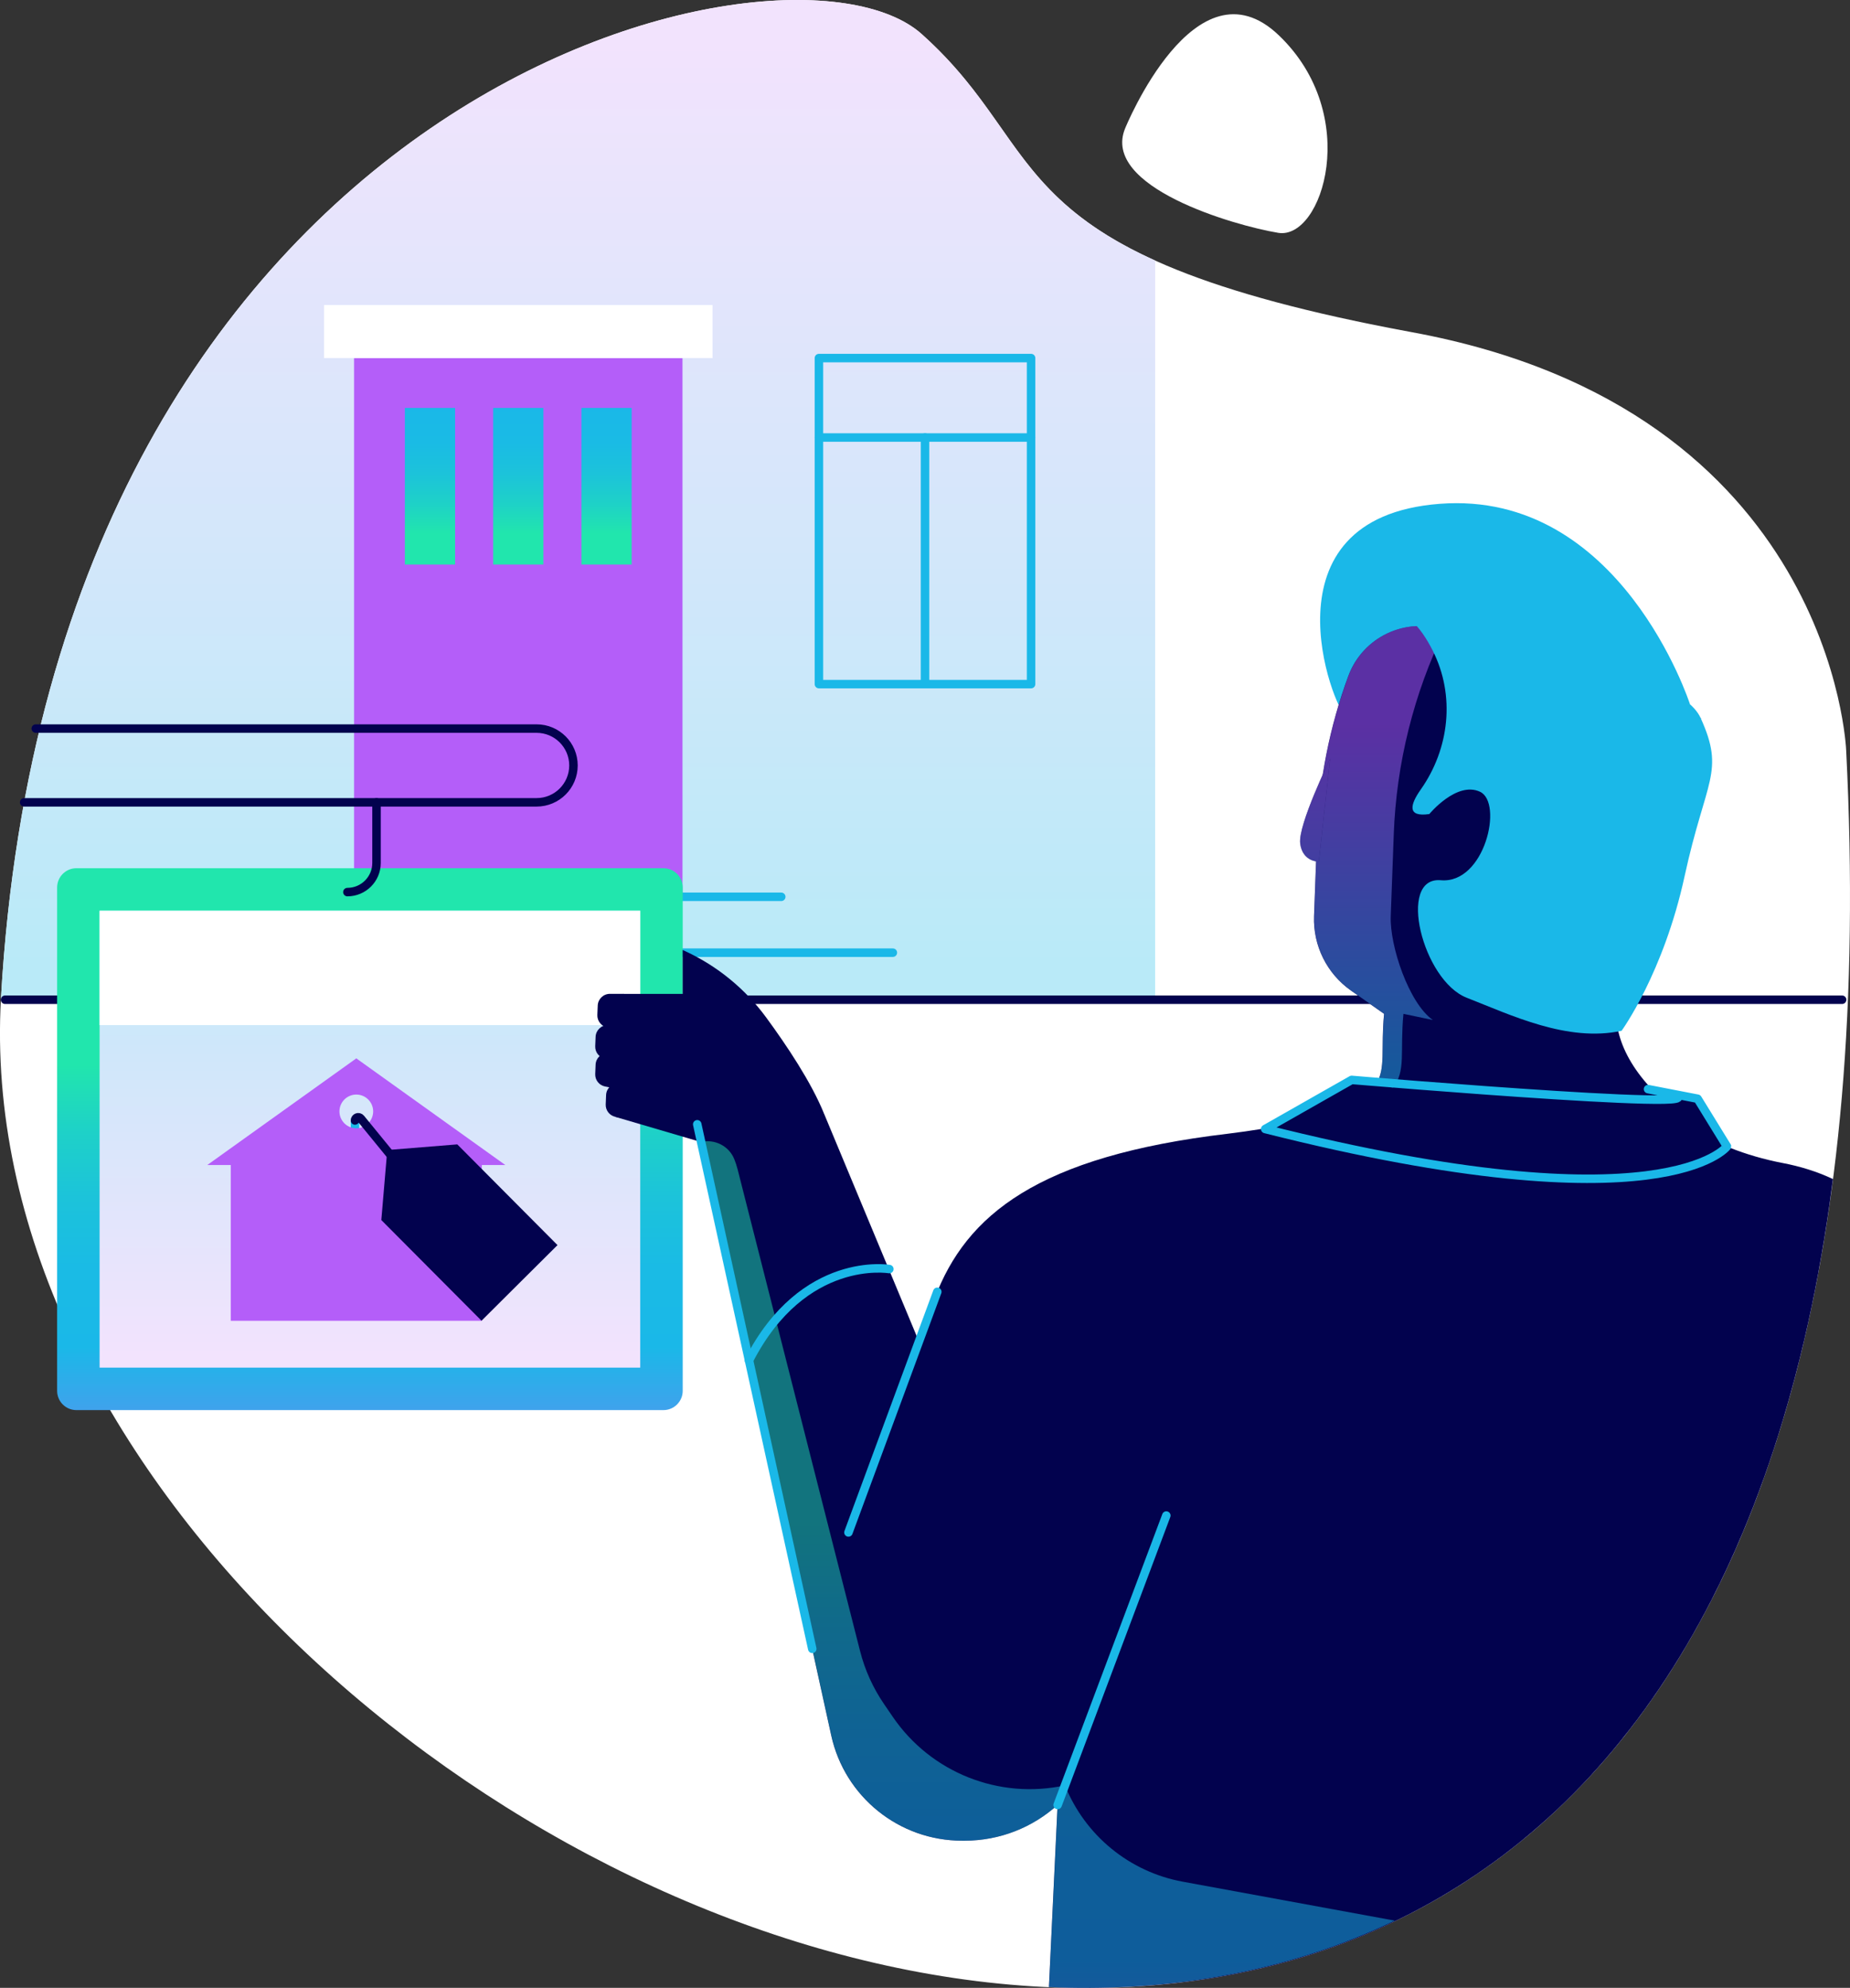
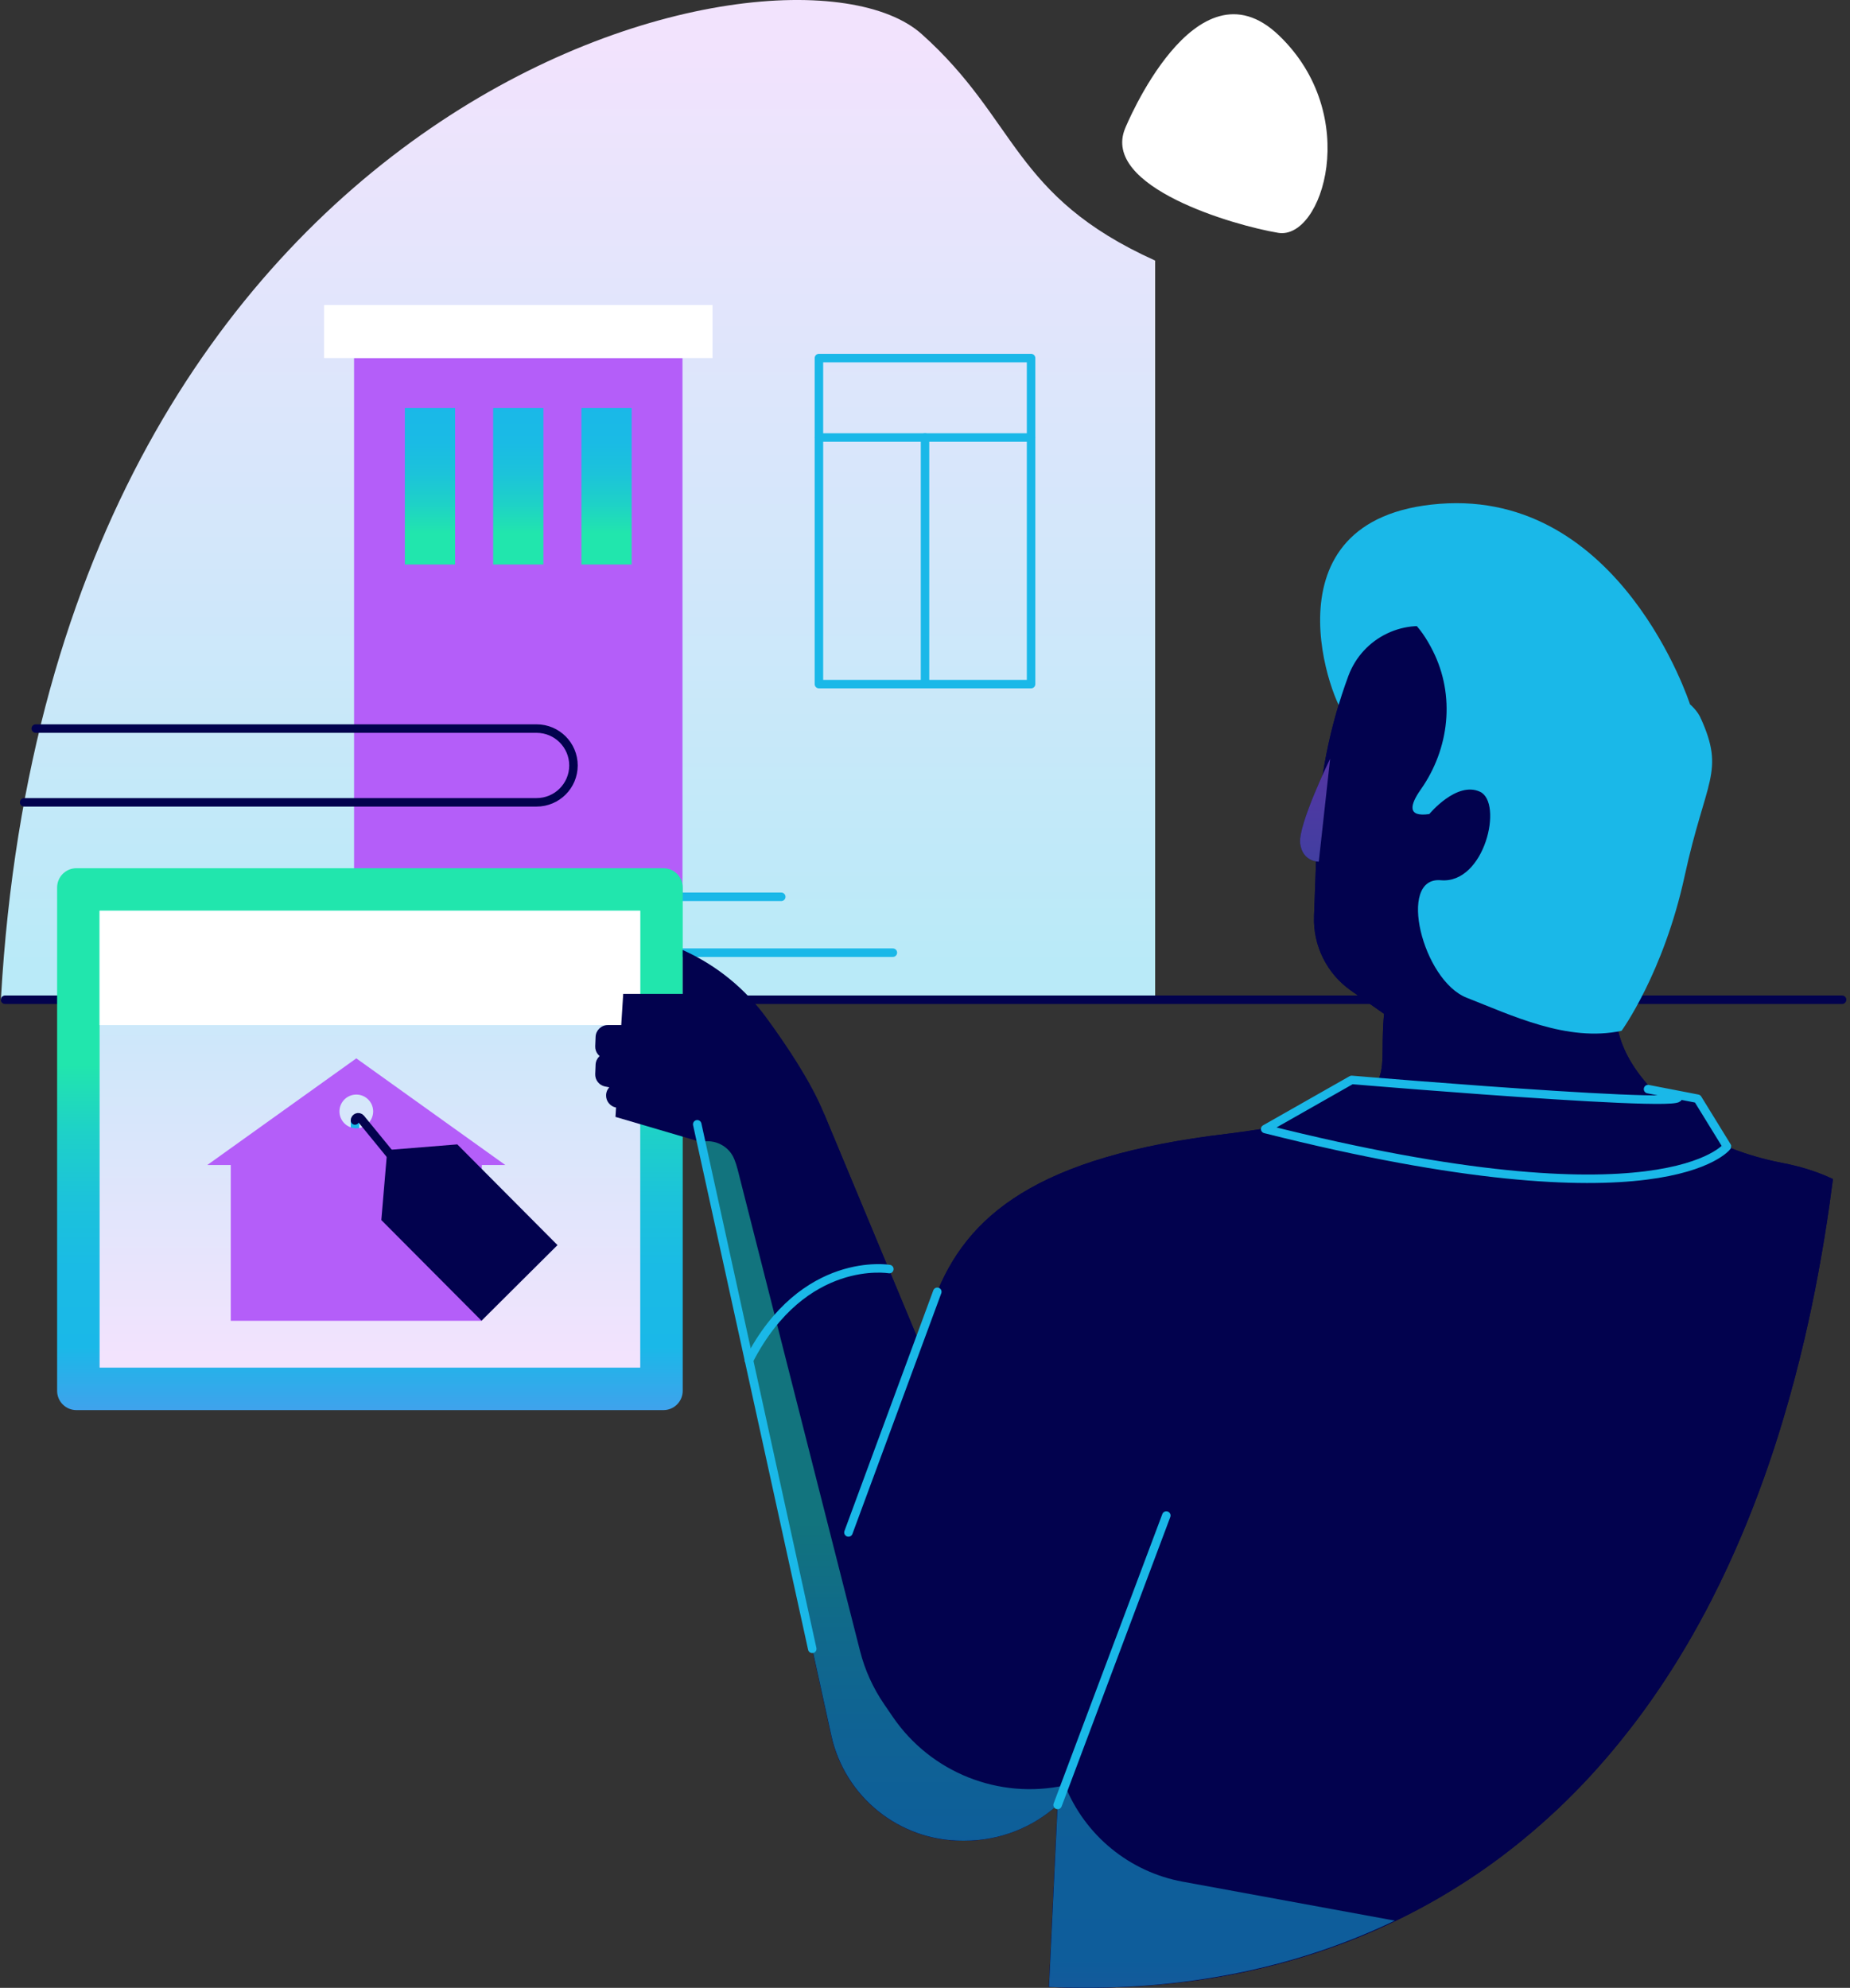
<svg xmlns="http://www.w3.org/2000/svg" version="1.1" id="Layer_1" x="0px" y="0px" viewBox="0 0 435.57 467.94" style="enable-background:new 0 0 435.57 467.94;" xml:space="preserve">
  <rect x="0" y="0" width="435.57" height="467.94" fill="#333333" stroke="none" />
  <style type="text/css"> .st0{fill:#DBDAEA;} .st1{fill:#FFFFFF;} .st2{fill:#B45EF9;} .st3{fill:url(#SVGID_1_);} .st4{fill:url(#SVGID_00000124878743229562774360000016800734773222305722_);} .st5{fill:#1AB8E8;} .st6{fill:#02024E;} .st7{fill:url(#SVGID_00000171691590123367670490000016846122047442264234_);} .st8{fill:url(#SVGID_00000129912501359954612590000016606864048916674946_);} .st9{fill:none;stroke:#1AB8E8;stroke-width:4;stroke-linecap:round;stroke-linejoin:round;stroke-miterlimit:10;} .st10{fill:url(#SVGID_00000056409870916626887060000008199491405127815563_);} .st11{fill:url(#SVGID_00000074423698724047643070000012742586564319994767_);} .st12{fill:url(#SVGID_00000069357800912438036830000005847322041249102513_);} .st13{fill:url(#SVGID_00000104684769852210450010000015299683841214500793_);} .st14{fill:url(#SVGID_00000023985816432142531700000013465848702756097187_);} .st15{fill:url(#SVGID_00000028292615459718031750000015688156630060439683_);} .st16{fill:url(#SVGID_00000035499020591915599680000013226987263118344112_);} .st17{fill:none;stroke:#1AB8E8;stroke-width:2;stroke-linecap:round;stroke-linejoin:round;stroke-miterlimit:10;} .st18{fill:url(#SVGID_00000026164757385255296480000006708707742061559737_);} .st19{opacity:0.5;fill:url(#SVGID_00000070807280576142925470000013600682095980823690_);} .st20{fill:url(#SVGID_00000052810716866495166810000001580785524989566397_);} .st21{fill:url(#SVGID_00000114042880245568710720000006865381833571934850_);} .st22{fill:url(#SVGID_00000121978738875792068450000012264812977259532718_);} .st23{fill:none;stroke:#1AB8E8;stroke-width:1.627;stroke-linecap:round;stroke-linejoin:round;stroke-miterlimit:10;} .st24{fill:none;stroke:#1AB8E8;stroke-width:3;stroke-linecap:round;stroke-miterlimit:10;} .st25{fill:url(#SVGID_00000183235190602659156370000002679672656857696164_);} .st26{fill:url(#SVGID_00000065068538321397516440000006031382434554714004_);} .st27{opacity:0.5;fill:url(#SVGID_00000034802609619878791790000005170711446518622851_);} .st28{fill:url(#SVGID_00000149359287270136746210000010771718905826713759_);} .st29{opacity:0.5;fill:url(#SVGID_00000115495967998872694500000008310515379864798082_);} .st30{opacity:0.5;fill:url(#SVGID_00000181785680288130620760000010503710414680107404_);} .st31{opacity:0.5;fill:url(#SVGID_00000003791155630219076580000012159131412328790709_);} .st32{fill:url(#SVGID_00000031184555203028614750000006600249739330246031_);} .st33{opacity:0.5;fill:url(#SVGID_00000074401010592456338580000007773607388787916182_);} .st34{opacity:0.5;fill:url(#SVGID_00000062912913860676730230000009978790760339621256_);} .st35{fill:none;stroke:#1AB8E8;stroke-width:0;stroke-miterlimit:10;} .st36{opacity:0.5;fill:url(#SVGID_00000003813332370992078730000005908040466104061106_);} .st37{fill:url(#SVGID_00000049931423336089909330000008972682014173816463_);} .st38{fill:url(#SVGID_00000077300772493371180050000002188665960167141044_);} .st39{fill:url(#SVGID_00000054953364041221863040000014437020640004319879_);} .st40{fill:url(#SVGID_00000087397271225709971460000001402112335002607534_);} .st41{fill:url(#SVGID_00000099649197292253767750000011694467167591157121_);} .st42{fill:url(#SVGID_00000158016177106032895720000008274315645036294591_);} .st43{fill:url(#SVGID_00000151504798645058542710000017912384197883793803_);} .st44{opacity:0.5;fill:url(#SVGID_00000131356291562133499590000015634788114526076822_);} .st45{fill:url(#SVGID_00000097496874617494412810000007598799794760548274_);} .st46{fill:url(#SVGID_00000075872696768735761510000005526021298794231433_);} .st47{fill:url(#SVGID_00000007391735303915221360000008017757468572129923_);} .st48{fill:url(#SVGID_00000132791064227921459280000005872358139404935312_);} .st49{opacity:0.5;fill:url(#SVGID_00000000221133689701645180000002508925745052139452_);} .st50{fill:url(#SVGID_00000149344718563052430010000014323713080656702353_);} .st51{opacity:0.5;fill:url(#SVGID_00000060747862057730133990000018055481616308866205_);} .st52{opacity:0.5;fill:url(#SVGID_00000113336151982532205290000012241622560960567977_);} .st53{opacity:0.5;fill:url(#SVGID_00000140016219042297032860000005517217134043964322_);} .st54{fill:none;stroke:#02024E;stroke-width:2;stroke-linecap:round;stroke-linejoin:round;stroke-miterlimit:10;} .st55{opacity:0.5;fill:url(#SVGID_00000144306256428080100180000013562678087012128654_);} .st56{opacity:0.5;fill:url(#SVGID_00000142162341934098808390000002661094489084056707_);} .st57{opacity:0.5;fill:url(#SVGID_00000039126250407626119680000014682639893976417172_);} .st58{opacity:0.5;fill:url(#SVGID_00000147934238765288324580000006031692079165499034_);} .st59{opacity:0.5;fill:url(#SVGID_00000074409287461127073910000003785810908437343381_);} .st60{fill:url(#SVGID_00000140005372018771369650000004811441204001708179_);} .st61{opacity:0.5;fill:url(#SVGID_00000181045548040777798930000012316921099237607597_);} .st62{opacity:0.5;fill:url(#SVGID_00000183225797176651054280000016986962554753666460_);} .st63{opacity:0.5;fill:url(#SVGID_00000103984896426075559590000015142846374473343141_);} .st64{opacity:0.5;} .st65{fill:url(#SVGID_00000077310687964663678410000003619609155854004389_);} .st66{fill:url(#SVGID_00000122684491544814659640000009436892944447079072_);} .st67{fill:url(#SVGID_00000146467858534663189900000006515226456850456983_);} .st68{fill:url(#SVGID_00000122720784708026844320000006043742799690942341_);} .st69{fill:url(#SVGID_00000159434321893436254420000002257197005240247222_);} .st70{fill:url(#SVGID_00000031200697575053165050000015353317148557340833_);} .st71{fill:url(#SVGID_00000050632008664210044870000001649389147883860384_);} .st72{fill:url(#SVGID_00000031165897972811759890000002233345072069283728_);} .st73{fill:url(#SVGID_00000114784542910468641830000014119177240934717577_);} .st74{fill:url(#SVGID_00000152960734951033773950000016292759421955870102_);} .st75{fill:url(#SVGID_00000032643851855974154700000006319894262476578979_);} .st76{fill:url(#SVGID_00000003798091257357435980000012248509220159853204_);} .st77{fill:url(#SVGID_00000173159974868385444650000015014468049509959078_);} .st78{fill:url(#SVGID_00000044887713510369149900000003420811176551916729_);} .st79{opacity:0.5;fill:url(#SVGID_00000046323941169223276610000005595363409251363515_);} .st80{opacity:0.5;fill:url(#SVGID_00000031921775273317448500000003784374020069299623_);} .st81{fill:url(#SVGID_00000067944465291402367650000017193494673975584425_);} .st82{fill:url(#SVGID_00000116938457373133336750000016063175277155716748_);} .st83{fill:url(#SVGID_00000176740905728395595610000009750987720663759010_);} .st84{fill:url(#SVGID_00000165194874530012492300000004725068145907141765_);} .st85{fill:url(#SVGID_00000036962736623001759760000018243982331080677050_);} .st86{fill:url(#SVGID_00000157307620801976827600000012471003988191312514_);} .st87{opacity:0.5;fill:url(#SVGID_00000015322519038685617940000000292618900023198868_);} .st88{opacity:0.5;fill:url(#SVGID_00000135653369933440879420000002367058087191250087_);} .st89{fill:url(#SVGID_00000140697205278495149820000016177776322620929676_);} .st90{fill:url(#SVGID_00000125601845500663660850000014990039122941161613_);} .st91{fill:url(#SVGID_00000121258239303133047390000014127380318407833984_);} .st92{opacity:0.5;fill:url(#SVGID_00000137126825495043776360000008617427769337335178_);} .st93{opacity:0.5;fill:url(#SVGID_00000045621210263500490360000012045886526136638895_);} .st94{fill:url(#SVGID_00000038414783821904774160000006957748319350054567_);} .st95{fill:url(#SVGID_00000010304430931272423800000007274614624765184425_);} .st96{fill:url(#SVGID_00000039112832471031942140000015342842392666058658_);} .st97{opacity:0.5;fill:url(#SVGID_00000040570444416619611760000017689515377192754855_);} .st98{opacity:0.5;fill:url(#SVGID_00000069395946194013378470000001196819147934264971_);} .st99{opacity:0.5;fill:url(#SVGID_00000057871160212108556270000015143407626297227660_);} .st100{fill:url(#SVGID_00000089554727078476679750000013402263762494804912_);} .st101{opacity:0.5;fill:url(#SVGID_00000027596987827560230230000004819610685261749435_);} .st102{opacity:0.5;fill:url(#SVGID_00000169547030914312147910000013155287248672318592_);} .st103{fill:url(#SVGID_00000072976013178698941910000010368009471927467917_);} .st104{fill:url(#SVGID_00000106832931005014007850000001620260470393229953_);} .st105{fill:url(#SVGID_00000165946213539321804730000012775034586279419582_);} .st106{opacity:0.5;fill:url(#SVGID_00000180365598055228859580000011575667254208624517_);} .st107{fill:url(#SVGID_00000119078375797439729420000009032552085041379732_);} .st108{opacity:0.5;fill:url(#SVGID_00000131368754110168295790000000933882818708683924_);} .st109{opacity:0.5;fill:url(#SVGID_00000018238166910856882220000009623872837176980372_);} .st110{opacity:0.5;fill:url(#SVGID_00000051356229739595091170000004429707835698546352_);} .st111{fill:url(#SVGID_00000031168952668201763730000015107930432166099118_);} .st112{opacity:0.5;fill:url(#SVGID_00000155860728691304002260000007180631486361609649_);} .st113{opacity:0.5;fill:url(#SVGID_00000040553176825321389770000016724462598993079174_);} .st114{opacity:0.5;fill:url(#SVGID_00000099661276889724809340000014005298714728388534_);} .st115{fill:url(#SVGID_00000005948600681677134940000005533982816150308777_);} .st116{opacity:0.5;fill:url(#SVGID_00000069393748718293233430000010640469522084200631_);} .st117{fill:#D9F7FF;} .st118{fill:url(#SVGID_00000028303163604157407840000012199183268684351667_);} .st119{fill:url(#SVGID_00000132768846817948382810000015323470028608489885_);} .st120{fill:url(#SVGID_00000171714745416510326920000003269712904455153024_);} .st121{fill:url(#SVGID_00000026141003204060581810000004470228104195765418_);} .st122{opacity:0.5;fill:url(#SVGID_00000116916345045885886870000017842559741867221168_);} .st123{opacity:0.5;fill:url(#SVGID_00000057144509974152838350000011968508813659447447_);} .st124{fill:url(#SVGID_00000124124775428328983000000009705266839763485831_);} .st125{opacity:0.5;fill:url(#SVGID_00000018225319491132126340000005193710500065346200_);} .st126{fill:url(#SVGID_00000050645605376022789610000011222141134979195266_);} .st127{opacity:0.5;fill:url(#SVGID_00000114057164600324638330000017446112303723684752_);} .st128{fill:url(#SVGID_00000067194765696876995600000017423443631624305812_);} .st129{fill:url(#SVGID_00000021815961580018258460000015105781506790424995_);} .st130{opacity:0.5;fill:url(#SVGID_00000080192598615481073170000013492868325919781518_);} .st131{fill:url(#SVGID_00000077283740843258626110000010489802529916405914_);} .st132{opacity:0.5;fill:url(#SVGID_00000172419616309631524470000010094304788366299797_);} .st133{fill:url(#SVGID_00000149340725324651697350000004071980316605875340_);} .st134{opacity:0.5;fill:url(#SVGID_00000173869643218592339150000010350937526633207717_);} .st135{opacity:0.5;fill:url(#SVGID_00000055696216387509113070000006675308173178451628_);} .st136{fill:url(#SVGID_00000022523626114746149220000010531741331890138244_);} .st137{opacity:0.5;fill:url(#SVGID_00000181789422695526844490000017146224966531034539_);} .st138{fill:url(#SVGID_00000101075553459616274290000014297773797676557964_);} .st139{fill:url(#SVGID_00000142880319500733616520000002516976411305914278_);} .st140{fill:url(#SVGID_00000174567906004290004220000006198755632091610794_);} .st141{opacity:0.5;fill:url(#SVGID_00000183942856962166911480000018168229811136262801_);} .st142{opacity:0.5;fill:url(#SVGID_00000110471084147935380460000008158521411743312806_);} .st143{fill:url(#SVGID_00000029047491077787010230000002310463182943799205_);} .st144{opacity:0.5;fill:url(#SVGID_00000052818703162751167980000009579133516695008435_);} .st145{fill:url(#SVGID_00000114058526913558029250000003650365644377829272_);} .st146{fill:url(#SVGID_00000135691875569009219390000016625843405255315621_);} .st147{fill:url(#SVGID_00000152960980953833676430000014575075180194083989_);} .st148{opacity:0.5;fill:url(#SVGID_00000016790409873730299420000018253879803379143353_);} .st149{opacity:0.5;fill:url(#SVGID_00000013152936520081045430000000986478792619340687_);} .st150{fill:url(#SVGID_00000066509314346468023430000002430126140100837796_);} .st151{opacity:0.5;fill:url(#SVGID_00000057141748830265784350000000663859914068402571_);} .st152{opacity:0.5;fill:url(#SVGID_00000096758116189809564980000003881799500177764027_);} .st153{opacity:0.5;fill:url(#SVGID_00000114073239672498695400000006993674837494589324_);} .st154{fill:url(#SVGID_00000030487418593629160090000001282063962811997069_);} .st155{fill:url(#SVGID_00000173853490585482113170000008738822725114215829_);} .st156{fill:url(#SVGID_00000109030967348561067390000015036208107031662007_);} .st157{fill:url(#SVGID_00000050657338195593531210000005403449081971073168_);} .st158{opacity:0.5;fill:url(#SVGID_00000168803484366542667260000015647893220617541555_);} .st159{fill:url(#SVGID_00000112593567204248171550000007278027232573971130_);} .st160{opacity:0.5;fill:url(#SVGID_00000116227086265788017100000004663698630814963105_);} .st161{opacity:0.5;fill:url(#SVGID_00000143597697110203586620000002803849448390360484_);} .st162{opacity:0.5;fill:url(#SVGID_00000083782428814086679600000012442379399489145785_);} .st163{opacity:0.5;fill:url(#SVGID_00000022546739235996725770000012111692482186895016_);} .st164{fill:url(#SVGID_00000061452895290913199770000011798500603935409331_);} .st165{fill:url(#SVGID_00000047022460856969719410000010966165760323023250_);} .st166{fill:url(#SVGID_00000153671080978458790730000012773039126237609375_);} .st167{fill:url(#SVGID_00000114074653562898998890000018214213473682734768_);} .st168{opacity:0.5;fill:url(#SVGID_00000112620216859839930560000016819261987291302293_);} .st169{opacity:0.5;fill:url(#SVGID_00000049197270347223793930000012735576043155682467_);} .st170{fill:url(#SVGID_00000147904436245661851150000002170567614878707894_);} .st171{fill:url(#SVGID_00000132770187160539390520000007215352032814686123_);} .st172{fill:url(#SVGID_00000096749732816814412400000005610481684878104509_);} .st173{opacity:0.5;fill:url(#SVGID_00000052093830038183717380000009748992323833909644_);} .st174{fill:url(#SVGID_00000150791757394053255830000014282881362181375903_);} .st175{opacity:0.5;fill:url(#SVGID_00000136402877063687196290000000890927559154417084_);} .st176{fill:url(#SVGID_00000104674747806494852090000005658249479517154218_);} .st177{fill:url(#SVGID_00000157997229109134690170000003417824915811596419_);} .st178{fill:url(#SVGID_00000020381924713956664520000014120659495496578435_);} .st179{opacity:0.5;fill:url(#SVGID_00000132086984123147678680000014186865970965952171_);} .st180{fill:url(#SVGID_00000145737998711099781830000012561944438774138281_);} .st181{fill:url(#SVGID_00000009565607185933344590000002708823414683825836_);} .st182{fill:url(#SVGID_00000114788855765317962530000001459999372255788964_);} .st183{fill:url(#SVGID_00000008140124438115771890000001294182979938591417_);} .st184{fill:url(#SVGID_00000137109834677696025460000012544646156878901927_);} .st185{fill:url(#SVGID_00000106860354444088017990000008119214067406719375_);} .st186{fill:url(#SVGID_00000135675837747679511040000003708185003655167678_);} .st187{fill:url(#SVGID_00000032626744901687835620000010601330619855383231_);} .st188{fill:url(#SVGID_00000155869199592231474320000004989882844695649451_);} .st189{opacity:0.5;fill:url(#SVGID_00000147214068478808713130000007646108888860220345_);} .st190{fill:url(#SVGID_00000005958185896767193330000008832604855132676736_);} .st191{fill:url(#SVGID_00000042709376745797023850000016472742358663010698_);} .st192{fill:url(#SVGID_00000180354317869166893870000004922814237786381738_);} .st193{fill:url(#SVGID_00000016757614504828625320000011311219544719069882_);} .st194{fill:url(#SVGID_00000064318954863162859620000015965148535103141262_);} .st195{opacity:0.5;fill:url(#SVGID_00000010285945497216143200000017164312802312426113_);} .st196{opacity:0.5;fill:url(#SVGID_00000173844275388784876880000009201684157219030685_);} .st197{opacity:0.5;fill:url(#SVGID_00000032620360172318789550000015088000117617186957_);} .st198{fill:url(#SVGID_00000034781194048839666620000016701470486599061646_);} .st199{fill:url(#SVGID_00000116952212548647674550000011797888431729204901_);} .st200{fill:url(#SVGID_00000183940639851348071420000000407864182169813632_);} .st201{fill:url(#SVGID_00000003818942372467253730000004208763384018221440_);} .st202{fill:url(#SVGID_00000030460515321732798030000015279111317891841964_);} .st203{fill:url(#SVGID_00000121968864240763409440000007080307167634561461_);} .st204{opacity:0.5;fill:url(#SVGID_00000081640822356555896720000017147307687680658842_);} .st205{opacity:0.5;fill:url(#SVGID_00000024686885396319917690000004688363252613615244_);} .st206{fill:url(#SVGID_00000101066074104632079590000016345611596647002004_);} .st207{fill:url(#SVGID_00000046332145012306312990000014273227668388508853_);} .st208{fill:url(#SVGID_00000054225139612958819030000015511531467251564204_);} .st209{fill:url(#SVGID_00000090254119371783319580000006716578314747339152_);} .st210{opacity:0.5;fill:url(#SVGID_00000097485242907207314140000001877674545290163076_);} .st211{opacity:0.5;fill:url(#SVGID_00000127743928467262902460000008180598252934615428_);} .st212{opacity:0.5;fill:url(#SVGID_00000059288005118743657740000005790125896345672832_);} .st213{opacity:0.5;fill:url(#SVGID_00000036932547140538102590000008553638539239852200_);} .st214{opacity:0.5;fill:url(#SVGID_00000168102114455865006220000016122036293438942907_);} .st215{opacity:0.5;fill:url(#SVGID_00000065772810720424020580000000946268022323790976_);} .st216{opacity:0.5;fill:url(#SVGID_00000103257072569328009180000009729998549154612646_);} .st217{opacity:0.5;fill:url(#SVGID_00000011014254639957641700000013675276940748546980_);} .st218{fill:url(#SVGID_00000078032172605613336900000008752688737803489158_);} .st219{fill:url(#SVGID_00000174590032090122365020000008249526087680973710_);} .st220{fill:url(#SVGID_00000177468857167924452290000013246949037763767176_);} .st221{fill:url(#SVGID_00000117671945878576068810000000715092144087548584_);} .st222{opacity:0.5;fill:url(#SVGID_00000176722484938674556360000014565555815576471703_);} .st223{opacity:0.5;fill:url(#SVGID_00000000205451430623529940000004169334483838915722_);} .st224{fill:url(#SVGID_00000146483619596195570200000001870518740705734590_);} .st225{fill:url(#SVGID_00000097471795309565858050000000768412633108637858_);} .st226{fill:url(#SVGID_00000057116609528009964830000006873375179190255286_);} .st227{fill:url(#SVGID_00000068651660699418363290000007787442577361195403_);} .st228{fill:url(#SVGID_00000072269507035670196330000006609683870147672746_);} .st229{fill:url(#SVGID_00000072971273483931578550000003722386197012452535_);} .st230{opacity:0.5;fill:url(#SVGID_00000129173378919549114330000009289112801940293268_);} .st231{opacity:0.5;fill:url(#SVGID_00000182530327027616968880000007976309401316038820_);} .st232{opacity:0.5;fill:url(#SVGID_00000001654047337967059130000008279802117179510693_);} .st233{fill:url(#SVGID_00000142857067374075123970000002309517303920738945_);} .st234{fill:url(#SVGID_00000092421698147774634950000012731721920131848891_);} .st235{opacity:0.5;fill:url(#SVGID_00000036972062080342982250000007664560576851610514_);} .st236{fill:url(#SVGID_00000100371337610469544130000010377227718571686556_);} .st237{opacity:0.5;fill:url(#SVGID_00000042014819504909279330000002796318347715828107_);} .st238{fill:url(#SVGID_00000171694758449650132750000009201035904625849505_);} .st239{opacity:0.5;fill:url(#SVGID_00000124875113410279521070000000853521451120487816_);} .st240{opacity:0.5;fill:url(#SVGID_00000160189306253841428650000009889907316576349887_);} .st241{opacity:0.5;fill:url(#SVGID_00000065066129336144670590000015381986397784666793_);} .st242{opacity:0.5;fill:url(#SVGID_00000036225245630481104850000006881463849580903304_);} .st243{fill:url(#SVGID_00000130629642810427665110000011837056822146413440_);} .st244{fill:url(#SVGID_00000031206815841483878860000013550106245949093790_);} .st245{fill:url(#SVGID_00000147934129535339450360000014634290630715540122_);} .st246{fill:url(#SVGID_00000039851632342780099970000017922794955624262574_);} .st247{fill:url(#SVGID_00000002366696835646636050000008175331465000783796_);} .st248{fill:url(#SVGID_00000160151834780553120800000010378139144640000182_);} .st249{fill:url(#SVGID_00000155109830009955349050000002043593572160098184_);} .st250{opacity:0.5;fill:url(#SVGID_00000055665078255783305380000013309741872976453264_);} .st251{opacity:0.5;fill:url(#SVGID_00000119116580275048782320000005022497970034963120_);} .st252{opacity:0.5;fill:url(#SVGID_00000160884003892297665620000006826131524720312210_);} .st253{opacity:0.5;fill:url(#SVGID_00000134961918914985673360000000891174432344402568_);} .st254{opacity:0.5;fill:url(#SVGID_00000065047181080477902670000015112781519290918024_);} .st255{fill:url(#SVGID_00000054242846988364116760000009954982608659703732_);} .st256{fill:url(#SVGID_00000114761467583744827320000001112125568281066639_);} .st257{fill:url(#SVGID_00000029758765826425808290000016687111028277856162_);} .st258{fill:url(#SVGID_00000183237718624585609370000011572697464317509274_);} .st259{fill:url(#SVGID_00000129199032834002769730000000923926169228961964_);} .st260{fill:url(#SVGID_00000026154325188273301010000000444736244219183551_);} .st261{opacity:0.5;fill:url(#SVGID_00000132774124370628238660000005924888537843964080_);} .st262{opacity:0.5;fill:url(#SVGID_00000014623596799991262940000004476105204859573924_);} .st263{opacity:0.5;fill:url(#SVGID_00000030464161210737726730000016933908212640700034_);} .st264{fill:url(#SVGID_00000168828761249745761320000000236416422975187360_);} .st265{fill:url(#SVGID_00000180325483934918777960000004760154613462755756_);} .st266{opacity:0.5;fill:url(#SVGID_00000005266769060191586200000014012190984779820972_);} .st267{opacity:0.5;fill:url(#SVGID_00000046340264063740756710000004259615944019600819_);} .st268{opacity:0.5;fill:url(#SVGID_00000070104573509651308990000000695169535437016968_);} .st269{fill:url(#SVGID_00000112628470013040545290000009174916692797929625_);} .st270{fill:url(#SVGID_00000182511586763132006440000016153318572596487861_);} .st271{fill:url(#SVGID_00000141440541230032119870000017578455986244020124_);} .st272{fill:url(#SVGID_00000124864045183356762100000007803821096858773172_);} .st273{fill:url(#SVGID_00000022548625600589058620000005950473777453234053_);} .st274{fill:url(#SVGID_00000151529329815956847230000012147296430114370998_);} .st275{opacity:0.5;fill:url(#SVGID_00000174575325555814939490000006446724891328137881_);} .st276{fill:url(#SVGID_00000002385763035941417360000018336602934732355734_);} .st277{opacity:0.5;fill:url(#SVGID_00000039812189668800965780000007135681425222817719_);} .st278{fill:url(#SVGID_00000015335918619103960240000014624845465952742547_);} .st279{opacity:0.5;fill:url(#SVGID_00000101102333029760793890000006839886536964424606_);} .st280{opacity:0.5;fill:url(#SVGID_00000097465322713034175370000012914111478163379357_);} .st281{opacity:0.5;fill:url(#SVGID_00000013884854287278880400000000105768947638150586_);} .st282{opacity:0.5;fill:url(#SVGID_00000049211045830006087840000016821992768959270054_);} .st283{opacity:0.5;fill:url(#SVGID_00000131338715442414936650000000238677871024900020_);} .st284{fill:url(#SVGID_00000152945656585341652190000000537280436934318271_);} .st285{fill:url(#SVGID_00000040541385264887541930000002107552083739444864_);} .st286{fill:url(#SVGID_00000028304853349218313210000001850212611875946146_);} .st287{fill:url(#SVGID_00000115514410058096692660000016271460185616996743_);} .st288{fill:url(#SVGID_00000118390246455967817090000007857005652711045020_);} .st289{fill:url(#SVGID_00000135676911759386082480000006081579775680555678_);} .st290{fill:url(#SVGID_00000070108089296342408450000014659711029582663554_);} .st291{fill:url(#SVGID_00000027568378779962932450000006533788681605027980_);} .st292{fill:url(#SVGID_00000103248986058516270680000001530623980425355934_);} .st293{opacity:0.5;fill:url(#SVGID_00000155846121940553357080000007960177565469837495_);} .st294{opacity:0.5;fill:url(#SVGID_00000072246647422520022990000016681618122624574113_);} .st295{opacity:0.5;fill:url(#SVGID_00000147934200626792673230000000209363360242684304_);} .st296{opacity:0.5;fill:url(#SVGID_00000059288799769566146370000015332288063851084469_);} .st297{fill:url(#SVGID_00000147938067474741564920000013883449981239265923_);} .st298{fill:url(#SVGID_00000152244870815286921010000008698694815253251003_);} .st299{fill:url(#SVGID_00000168091953048636779780000006308353836858349992_);} .st300{opacity:0.5;fill:url(#SVGID_00000037656115054721036280000014046129502334394009_);} .st301{opacity:0.5;fill:url(#SVGID_00000065795640489002881400000017824009556362873748_);} .st302{fill:url(#SVGID_00000160876996780412876750000001137776564096454839_);} .st303{fill:url(#SVGID_00000062157006399262502610000001616019367163412891_);} .st304{fill:url(#SVGID_00000182522947080226956210000007604397942797545876_);} .st305{fill:url(#SVGID_00000025406870574632324670000011981522983923241151_);} .st306{fill:url(#SVGID_00000059310431879888836670000011449750786766795671_);} .st307{fill:url(#SVGID_00000096751649815489220090000014918404586420459195_);} .st308{fill:url(#SVGID_00000183207474589849490880000005748782394325698714_);} .st309{fill:url(#SVGID_00000059285340314303967560000013279814489345226370_);} .st310{fill:url(#SVGID_00000016763158722897583910000000781072398460177596_);} .st311{opacity:0.5;fill:url(#SVGID_00000042734961922001011520000015448808001765441925_);} .st312{opacity:0.5;fill:url(#SVGID_00000062161475532311271250000000386304567826220731_);} .st313{opacity:0.5;fill:url(#SVGID_00000160905043532899996520000005370046344753275023_);} .st314{opacity:0.5;fill:url(#SVGID_00000026144387534069627200000007496178118897702830_);} .st315{fill:url(#SVGID_00000021116720765851101120000011277657492275656080_);} .st316{fill:url(#SVGID_00000156579284853386281420000003009546453230566018_);} .st317{fill:url(#SVGID_00000054243997153089131770000006833735258692502677_);} .st318{fill:url(#SVGID_00000036958882367770272240000006736226810577053842_);} .st319{fill:url(#SVGID_00000035492876424351436310000008876707142249645190_);} .st320{fill:url(#SVGID_00000014595766875963891090000002057358142495056529_);} .st321{fill:url(#SVGID_00000147920270032066814950000003436874280495209357_);} .st322{fill:url(#SVGID_00000035528795230846675530000003599069004732338875_);} .st323{fill:url(#SVGID_00000010282033647491461210000007850321095956426642_);} .st324{fill:url(#SVGID_00000092457881480175329480000007753349765484004779_);} .st325{fill:url(#SVGID_00000006681901017344777140000005980658305303170479_);} .st326{fill:url(#SVGID_00000177457960773614542550000002082453615963868301_);} .st327{fill:url(#SVGID_00000077283822524830023250000002606290109693069703_);} .st328{opacity:0.5;fill:url(#SVGID_00000029768419715513254850000007708131844887669379_);} .st329{fill:url(#SVGID_00000183236421524137757510000000901641227819824539_);} .st330{fill:url(#SVGID_00000121278306223085024410000002064766898176682898_);} .st331{fill:url(#SVGID_00000091016563433151687620000003119768104476609209_);} .st332{fill:url(#SVGID_00000072981976306225362410000008977802879459407749_);} .st333{fill:url(#SVGID_00000031184203405854452620000018004248557281164449_);} .st334{fill:url(#SVGID_00000105429204888717096330000017832087920281771926_);} .st335{fill:url(#SVGID_00000116935718490374879990000000715379824398846618_);} .st336{fill:url(#SVGID_00000028320961088238343630000013998718083185980605_);} .st337{fill:url(#SVGID_00000005969390172131398300000011933794560718947513_);} .st338{opacity:0.5;fill:url(#SVGID_00000109721327772917948780000015594838006741274544_);} .st339{opacity:0.5;fill:url(#SVGID_00000171686071740732959960000004870635805718219916_);} .st340{opacity:0.5;fill:url(#SVGID_00000178905695949695834940000018284416107854091141_);} .st341{fill:url(#SVGID_00000029729006580668248210000002588129491337941182_);} .st342{opacity:0.5;fill:url(#SVGID_00000170275273149520394970000007014652500373153205_);} .st343{fill:url(#SVGID_00000076563988779680722400000011888340769768244870_);} .st344{fill:url(#SVGID_00000152944698554903989530000015327937195476679826_);} .st345{fill:url(#SVGID_00000111875305785718379610000017408429713846620853_);} .st346{fill:url(#SVGID_00000090265784665150652870000009780986973550999728_);} .st347{fill:url(#SVGID_00000041261338973574514010000012594419588558203803_);} .st348{fill:url(#SVGID_00000059294846114787205260000011188668935761654953_);} .st349{fill:url(#SVGID_00000046339130302991360010000003939827847803653269_);} .st350{fill:url(#SVGID_00000069388384168432378240000010978963997609561742_);} .st351{opacity:0.5;fill:url(#SVGID_00000156582819766309708810000005201583661386785969_);} .st352{fill:url(#SVGID_00000059991299417869805760000011377077737091287957_);} .st353{fill:url(#SVGID_00000023267361018664450750000008000434178124705973_);} .st354{fill:url(#SVGID_00000043455127470935617860000018070211275099220385_);} .st355{fill:url(#SVGID_00000103955840002819739370000013942968103393339063_);} .st356{fill:url(#SVGID_00000111162995456756921890000012108269986695986066_);} .st357{opacity:0.5;fill:url(#SVGID_00000085952714637594908510000018231515161567324803_);} .st358{fill:url(#SVGID_00000064341304808745689860000006918870695286646194_);} .st359{opacity:0.5;fill:url(#SVGID_00000054959506580478972870000013193194184314492075_);} .st360{opacity:0.5;fill:url(#SVGID_00000047043336730065778470000001216049530181791375_);} .st361{opacity:0.5;fill:url(#SVGID_00000091000447014469563490000015466214561998495362_);} .st362{fill:url(#SVGID_00000072986236263750774170000008678447553319589286_);} .st363{opacity:0.5;fill:url(#SVGID_00000091712227897737389810000005142074667562965389_);} .st364{opacity:0.5;fill:url(#SVGID_00000122712986713562352580000003207869244799474862_);} .st365{fill:url(#SVGID_00000132059523129766122110000003976321591590674853_);} .st366{fill:url(#SVGID_00000068651870759874158530000015866619850128749702_);} .st367{fill:url(#SVGID_00000149367372351077078470000000674513088766457782_);} .st368{fill:url(#SVGID_00000084502430950071647190000006524173628407378834_);} .st369{fill:url(#SVGID_00000173845582610165715940000002335258403654991541_);} .st370{fill:url(#SVGID_00000040573536964820802400000016128245323021215396_);} .st371{fill:url(#SVGID_00000111158516746605591170000009802352164293724564_);} .st372{opacity:0.5;fill:url(#SVGID_00000116196824700735996450000007865455773926644135_);} .st373{fill:url(#SVGID_00000163759090723688656960000016357339086986808470_);} .st374{fill:url(#SVGID_00000021091279729796760740000017566951288890484159_);} .st375{fill:url(#SVGID_00000077308935557696274220000005017547981582961301_);} .st376{fill:url(#SVGID_00000015337912430717934480000016389538594104684427_);} .st377{opacity:0.5;fill:url(#SVGID_00000044861778919973290330000004445208567049206678_);} .st378{fill:url(#SVGID_00000150793928080903768570000005093263871505189283_);} .st379{opacity:0.5;fill:url(#SVGID_00000018234635790660449800000006321383061754704536_);} .st380{opacity:0.5;fill:url(#SVGID_00000024709329691491600750000008579175153795466938_);} .st381{opacity:0.5;fill:url(#SVGID_00000081613343768116091130000001292314891190132393_);} .st382{fill:url(#SVGID_00000137105158799772521200000011209458603081450145_);} .st383{fill:url(#SVGID_00000070080747854699201390000005382484558108121761_);} .st384{fill:url(#SVGID_00000060011420186288016450000016387177673223448450_);} .st385{fill:url(#SVGID_00000035500748771521453540000008468652708336667292_);} .st386{fill:url(#SVGID_00000173881984051965543700000006986168994384516749_);} .st387{fill:url(#SVGID_00000026165106546310803430000007861273045405088676_);} .st388{fill:url(#SVGID_00000048483211058347695410000004101446811328839851_);} .st389{fill:url(#SVGID_00000085961415763968640710000002482944135872567439_);} .st390{fill:url(#SVGID_00000018949561805831663420000011729955455070674850_);} .st391{fill:url(#SVGID_00000093176198884757007800000002355368272585702846_);} .st392{fill:url(#SVGID_00000106148352281908425370000008956308109789853097_);} .st393{opacity:0.5;fill:url(#SVGID_00000015329469619124601680000018180579640717024955_);} .st394{opacity:0.5;fill:url(#SVGID_00000059306638971367039480000002514410993803410098_);} .st395{opacity:0.5;fill:url(#SVGID_00000183215792196952629230000017895800181411940495_);} .st396{fill:url(#SVGID_00000169518545323486717250000005482669800508479905_);} .st397{fill:url(#SVGID_00000074422375749124810210000000012791982223525308_);} .st398{fill:url(#SVGID_00000108991284811668037010000003579931728989031605_);} .st399{fill:none;stroke:#1BB9E8;stroke-width:2;stroke-linecap:round;stroke-linejoin:round;stroke-miterlimit:10;} </style>
  <path class="st6" d="M419.74,273.78c-4.48-0.86-8.67-2.1-12.29-3.54c-3.89-1.55-1.04-3.54-4.08-5.61c-0.91-0.62-2.69-5.07-3.53-5.73 c-1.16-0.91-7.98,0.4-8.99-0.56c-9.23-8.77-11.81-17.68-9.61-25.04l19.2-64.25l-60.32-20.71c-9.24-3.17-19.29,1.65-22.67,10.81 c-4.4,11.91-6.89,24.49-7.36,37.25l-0.71,19.28c-0.25,6.93,3.02,13.51,8.69,17.5l7.8,5.48c-0.8,8.31,0.45,12.81-1.86,16.5 c-0.37,0.59-5.1-1.21-5.68-0.65c-1.29,1.26-2.55,1.32-5.24,2.63c-2.79,1.36-6.4,5.05-11.03,6.07c-2.59,0.57-2.26,2.1-4.88,2.52 c-2.45,0.4-5.63,0.85-8.1,1.15c-44.79,5.3-61.62,19.13-69.02,38.74l-3.77,10.01l-22.28-53.49l-28.98,6.69l30.68,139.71 c3.18,14.46,15.99,24.76,30.79,24.76h0.6c8.31,0,16.04-3.12,21.9-8.42l-2.04,42.87c13.06,0.56,26.02-0.12,38.67-2.16 c0,0,0.01,0,0.01,0c4.39-0.72,8.74-1.62,13.03-2.68c0.01,0,0.03-0.01,0.04-0.01c3.21-0.8,6.39-1.69,9.54-2.69 c0.03-0.01,0.06-0.02,0.1-0.03c3.14-0.99,6.26-2.09,9.34-3.28c0.03-0.01,0.06-0.02,0.09-0.03c3.09-1.2,6.14-2.5,9.16-3.91 c0,0,0.01,0,0.01-0.01c1-0.46,1.99-0.94,2.97-1.43c0.02-0.01,0.05-0.02,0.07-0.03c2.98-1.47,5.92-3.05,8.81-4.73 c0.04-0.02,0.08-0.05,0.12-0.07c2.89-1.68,5.74-3.47,8.54-5.36c0.04-0.02,0.07-0.05,0.11-0.07c2.81-1.91,5.58-3.92,8.29-6.05 c0.01-0.01,0.03-0.02,0.04-0.03c0.9-0.7,1.79-1.41,2.67-2.14c0.02-0.01,0.03-0.03,0.05-0.04c2.68-2.2,5.32-4.52,7.9-6.94 c0.03-0.03,0.07-0.06,0.1-0.09c2.57-2.43,5.09-4.97,7.55-7.62c0.03-0.03,0.06-0.07,0.09-0.1c2.47-2.67,4.88-5.45,7.23-8.36 c0.01-0.01,0.02-0.02,0.03-0.04c0.78-0.97,1.56-1.95,2.33-2.94c0,0,0.01-0.01,0.01-0.01c2.32-2.99,4.57-6.1,6.76-9.34 c0.02-0.03,0.05-0.07,0.07-0.1c2.18-3.23,4.29-6.57,6.34-10.04c0.02-0.04,0.05-0.08,0.07-0.12c2.05-3.48,4.03-7.09,5.94-10.82 c0.01-0.02,0.02-0.04,0.03-0.07c2.55-4.99,4.97-10.2,7.25-15.65c0.02-0.04,0.03-0.08,0.05-0.12c1.71-4.07,3.33-8.28,4.89-12.61 c0.02-0.05,0.04-0.11,0.06-0.16c1.55-4.34,3.02-8.81,4.4-13.41c0.01-0.04,0.03-0.09,0.04-0.13c1.85-6.15,3.55-12.54,5.1-19.17 c0.01-0.06,0.03-0.12,0.04-0.18c1.15-4.95,2.22-10.05,3.19-15.28c0.02-0.1,0.04-0.19,0.05-0.29c0.97-5.22,1.85-10.58,2.63-16.07 c0.02-0.11,0.03-0.21,0.04-0.32c0.25-1.79,0.5-3.59,0.73-5.41c0-0.02,0-0.04,0.01-0.06C427.81,275.78,423.82,274.56,419.74,273.78z" />
-   <path class="st1" d="M434.67,176.67c0,0-2.96-80.16-102.14-98.45S248.71,36.35,216.99,8.01S12.48,20,0.23,234.93 S458.85,653.5,434.67,176.67z" />
  <linearGradient id="SVGID_1_" gradientUnits="userSpaceOnUse" x1="136.096" y1="10.191" x2="136.096" y2="227.113">
    <stop offset="0" style="stop-color:#F2E3FD" />
    <stop offset="1" style="stop-color:#B9EAF8" />
  </linearGradient>
  <path class="st3" d="M0.23,234.93c-0.01,0.14-0.01,0.27-0.02,0.41h271.76v-174c-33.69-15.21-32.29-33.06-54.98-53.33 C185.28-20.33,12.48,20,0.23,234.93z" />
  <polyline class="st2" points="83.36,211.11 83.36,84.29 160.69,84.29 160.69,211.11 " />
  <line class="st17" x1="183.94" y1="211.11" x2="70.43" y2="211.11" />
  <line class="st17" x1="210.22" y1="224.26" x2="44.15" y2="224.26" />
  <line class="st54" x1="1.19" y1="235.34" x2="433.71" y2="235.34" />
  <linearGradient id="SVGID_00000123404269858794396020000002275632584784015036_" gradientUnits="userSpaceOnUse" x1="87.096" y1="378.286" x2="87.096" y2="250.735">
    <stop offset="1.833989e-07" style="stop-color:#B45EF9" />
    <stop offset="0.48" style="stop-color:#1AB8E8" />
    <stop offset="0.627" style="stop-color:#1ABBE5" />
    <stop offset="0.755" style="stop-color:#1CC3DA" />
    <stop offset="0.876" style="stop-color:#1ED1C8" />
    <stop offset="0.992" style="stop-color:#21E4AF" />
    <stop offset="1" style="stop-color:#21E6AD" />
  </linearGradient>
  <path style="fill:url(#SVGID_00000123404269858794396020000002275632584784015036_);" d="M156.2,331.94H17.99 c-2.51,0-4.54-2.03-4.54-4.54V208.92c0-2.51,2.03-4.54,4.54-4.54H156.2c2.51,0,4.54,2.03,4.54,4.54V327.4 C160.74,329.9,158.71,331.94,156.2,331.94z" />
  <linearGradient id="SVGID_00000026152899420948130430000012242654334169120943_" gradientUnits="userSpaceOnUse" x1="87.096" y1="319.059" x2="87.096" y2="201.682">
    <stop offset="0" style="stop-color:#F2E3FD" />
    <stop offset="1" style="stop-color:#B9EAF8" />
  </linearGradient>
  <polygon style="fill:url(#SVGID_00000026152899420948130430000012242654334169120943_);" points="23.45,321.94 23.45,214.39 150.74,214.39 150.74,321.94 " />
  <rect x="23.45" y="214.39" class="st1" width="127.29" height="26.92" />
  <path class="st6" d="M161.43,223.95l-0.7-0.32v10.33h-14l-1.82,28.96l20.12,5.91l28.98-6.69v0c-3-7.39-8.78-16.04-13.65-22.67 C175.46,232.79,168.95,227.45,161.43,223.95z" />
-   <path class="st6" d="M148.8,255.01h-3.23c-1.54,0-2.81,1.22-2.87,2.76l-0.09,2.2c-0.06,1.42,0.93,2.67,2.32,2.94l11.03,2.15 L148.8,255.01z" />
+   <path class="st6" d="M148.8,255.01h-3.23c-1.54,0-2.81,1.22-2.87,2.76c-0.06,1.42,0.93,2.67,2.32,2.94l11.03,2.15 L148.8,255.01z" />
  <path class="st5" d="M316.86,168.6c-2.81-1.64-20.57-46.71,22.09-50c42.66-3.29,58.93,47.14,58.93,47.14S339.42,181.75,316.86,168.6 z" />
  <path class="st6" d="M419.74,273.78c-4.48-0.86-8.67-2.1-12.29-3.54c-3.89-1.55-1.04-3.54-4.08-5.61c-0.91-0.62-2.69-5.07-3.53-5.73 c-1.16-0.91-7.98,0.4-8.99-0.56c-9.23-8.77-11.81-17.68-9.61-25.04l19.2-64.25l-60.32-20.71c-9.24-3.17-19.29,1.65-22.67,10.81 c-4.4,11.91-6.89,24.49-7.36,37.25l-0.71,19.28c-0.25,6.93,3.02,13.51,8.69,17.5l7.8,5.48c-0.8,8.31,0.45,12.81-1.86,16.5 c-0.37,0.59-5.1-1.21-5.68-0.65c-1.29,1.26-2.55,1.32-5.24,2.63c-2.79,1.36-6.4,5.05-11.03,6.07c-2.59,0.57-2.26,2.1-4.88,2.52 c-2.45,0.4-5.63,0.85-8.1,1.15c-44.79,5.3-61.62,19.13-69.02,38.74l-3.77,10.01l-22.28-53.49l-17.69-2.75l-11.29,9.44l30.68,139.71 c3.18,14.46,15.99,24.76,30.79,24.76h0.6c8.31,0,16.04-3.12,21.9-8.42l-2.04,42.87c13.06,0.56,26.02-0.12,38.67-2.16 c0,0,0.01,0,0.01,0c4.39-0.72,8.74-1.62,13.03-2.68c0.01,0,0.03-0.01,0.04-0.01c3.21-0.8,6.39-1.69,9.54-2.69 c0.03-0.01,0.06-0.02,0.1-0.03c3.14-0.99,6.26-2.09,9.34-3.28c0.03-0.01,0.06-0.02,0.09-0.03c3.09-1.2,6.14-2.5,9.16-3.91 c0,0,0.01,0,0.01-0.01c1-0.46,1.99-0.94,2.97-1.43c0.02-0.01,0.05-0.02,0.07-0.03c2.98-1.47,5.92-3.05,8.81-4.73 c0.04-0.02,0.08-0.05,0.12-0.07c2.89-1.68,5.74-3.47,8.54-5.36c0.04-0.02,0.07-0.05,0.11-0.07c2.81-1.91,5.58-3.92,8.29-6.05 c0.01-0.01,0.03-0.02,0.04-0.03c0.9-0.7,1.79-1.41,2.67-2.14c0.02-0.01,0.03-0.03,0.05-0.04c2.68-2.2,5.32-4.52,7.9-6.94 c0.03-0.03,0.07-0.06,0.1-0.09c2.57-2.43,5.09-4.97,7.55-7.62c0.03-0.03,0.06-0.07,0.09-0.1c2.47-2.67,4.88-5.45,7.23-8.36 c0.01-0.01,0.02-0.02,0.03-0.04c0.78-0.97,1.56-1.95,2.33-2.94c0,0,0.01-0.01,0.01-0.01c2.32-2.99,4.57-6.1,6.76-9.34 c0.02-0.03,0.05-0.07,0.07-0.1c2.18-3.23,4.29-6.57,6.34-10.04c0.02-0.04,0.05-0.08,0.07-0.12c2.05-3.48,4.03-7.09,5.94-10.82 c0.01-0.02,0.02-0.04,0.03-0.07c2.55-4.99,4.97-10.2,7.25-15.65c0.02-0.04,0.03-0.08,0.05-0.12c1.71-4.07,3.33-8.28,4.89-12.61 c0.02-0.05,0.04-0.11,0.06-0.16c1.55-4.34,3.02-8.81,4.4-13.41c0.01-0.04,0.03-0.09,0.04-0.13c1.85-6.15,3.55-12.54,5.1-19.17 c0.01-0.06,0.03-0.12,0.04-0.18c1.15-4.95,2.22-10.05,3.19-15.28c0.02-0.1,0.04-0.19,0.05-0.29c0.97-5.22,1.85-10.58,2.63-16.07 c0.02-0.11,0.03-0.21,0.04-0.32c0.25-1.79,0.5-3.59,0.73-5.41c0-0.02,0-0.04,0.01-0.06C427.81,275.78,423.82,274.56,419.74,273.78z" />
  <linearGradient id="SVGID_00000150789172401557487630000007503281304551496591_" gradientUnits="userSpaceOnUse" x1="246.709" y1="556.085" x2="246.709" y2="358.498">
    <stop offset="1.833989e-07" style="stop-color:#B45EF9" />
    <stop offset="0.48" style="stop-color:#1AB8E8" />
    <stop offset="0.627" style="stop-color:#1ABBE5" />
    <stop offset="0.755" style="stop-color:#1CC3DA" />
    <stop offset="0.876" style="stop-color:#1ED1C8" />
    <stop offset="0.992" style="stop-color:#21E4AF" />
    <stop offset="1" style="stop-color:#21E6AD" />
  </linearGradient>
  <path style="opacity:0.5;fill:url(#SVGID_00000150789172401557487630000007503281304551496591_);" d="M278.46,442.95 c-12.52-2.3-22.98-10.86-27.72-22.67c-15.52,3.37-31.53-2.99-40.51-16.09l-2.1-3.07c-2.59-3.79-4.5-8-5.63-12.45l-28.83-113.39 c-0.21-0.84-0.48-1.65-0.8-2.44c-1.25-3.08-4.58-4.76-7.82-4.02l0,0l30.68,139.71c3.18,14.46,15.99,24.76,30.79,24.76h0.6 c8.31,0,16.04-3.12,21.9-8.42l-2.04,42.87c28.49,1.22,56.29-3.53,81.42-15.62L278.46,442.95z" />
  <linearGradient id="SVGID_00000021108183227070939890000008067651821305442997_" gradientUnits="userSpaceOnUse" x1="324.746" y1="170.71" x2="324.746" y2="358.268">
    <stop offset="1.833989e-07" style="stop-color:#B45EF9" />
    <stop offset="0.48" style="stop-color:#1AB8E8" />
    <stop offset="0.627" style="stop-color:#1ABBE5" />
    <stop offset="0.755" style="stop-color:#1CC3DA" />
    <stop offset="0.876" style="stop-color:#1ED1C8" />
    <stop offset="0.992" style="stop-color:#21E4AF" />
    <stop offset="1" style="stop-color:#21E6AD" />
  </linearGradient>
-   <path style="opacity:0.5;fill:url(#SVGID_00000021108183227070939890000008067651821305442997_);" d="M327.92,256.06 c3.18-3.88,1.65-8.41,2.51-17.4l6.92,1.45c-5.67-3.99-10.17-17.5-9.91-24.43l0.71-19.28c0.61-16.7,4.7-33.07,11.97-48.07l0,0 c-9.25-3.18-19.28,1.67-22.66,10.84c-3.18,8.64-5.37,17.62-6.51,26.77c-0.43,3.46-0.71,6.95-0.84,10.45l-0.71,19.28 c-0.25,6.93,3.02,13.51,8.69,17.5l5.34,3.75l2.46,1.73c-0.78,8.14,0.4,12.63-1.73,16.28" />
  <path class="st5" d="M324.77,143.06c5.55-0.32,9.65,4.3,12.59,10.16c5.29,10.51,3.92,23.02-2.86,32.64 c-2.52,3.58-3.27,6.54,2.02,5.77c0,0,6.43-7.81,11.94-5.25s1.14,21.74-9.23,20.83c-10.37-0.91-4.3,23.6,6.1,27.66 s23.71,10.53,36.46,7.78c0,0,9.88-13.57,14.84-36.4s9.57-24.44,3.79-37.2c-5.78-12.75-51.56-15.39-47.19-25.98" />
  <path class="st6" d="M313.17,178.61c0,0-7.6,15.57-7.05,19.94s4.38,4.29,4.38,4.29L313.17,178.61z" />
  <linearGradient id="SVGID_00000155146508460236902850000010615622963977642414_" gradientUnits="userSpaceOnUse" x1="309.624" y1="169.476" x2="309.624" y2="381.593">
    <stop offset="1.833989e-07" style="stop-color:#B45EF9" />
    <stop offset="0.48" style="stop-color:#1AB8E8" />
    <stop offset="0.627" style="stop-color:#1ABBE5" />
    <stop offset="0.755" style="stop-color:#1CC3DA" />
    <stop offset="0.876" style="stop-color:#1ED1C8" />
    <stop offset="0.992" style="stop-color:#21E4AF" />
    <stop offset="1" style="stop-color:#21E6AD" />
  </linearGradient>
  <path style="opacity:0.5;fill:url(#SVGID_00000155146508460236902850000010615622963977642414_);" d="M313.17,178.61 c0,0-7.6,15.57-7.05,19.94s4.38,4.29,4.38,4.29L313.17,178.61z" />
  <line class="st17" x1="220.68" y1="304.09" x2="199.76" y2="360.74" />
  <line class="st17" x1="249.01" y1="424.89" x2="274.6" y2="356.76" />
  <path class="st17" d="M297.88,265.77l20.36-11.56c0,0,104.5,8.82,69.78,2.17l11.67,2.26l6.92,11.24 C406.61,269.89,391.86,289.46,297.88,265.77z" />
  <path class="st17" d="M209.39,298.74c0,0-20.21-3.47-33.06,21.51" />
-   <path class="st6" d="M146.83,233.95h-3.23c-1.54,0-2.81,1.22-2.87,2.76l-0.09,2.2c-0.06,1.42,0.93,2.67,2.32,2.94l11.03,2.15 L146.83,233.95z" />
  <path class="st6" d="M146.33,241.31h-3.23c-1.54,0-2.81,1.22-2.87,2.76l-0.09,2.2c-0.06,1.42,0.93,2.67,2.32,2.94l11.03,2.15 L146.33,241.31z" />
  <path class="st6" d="M146.33,247.86h-3.23c-1.54,0-2.81,1.22-2.87,2.76l-0.09,2.2c-0.06,1.42,0.93,2.67,2.32,2.94l11.03,2.15 L146.33,247.86z" />
  <line class="st17" x1="191.24" y1="388.14" x2="164.16" y2="264.66" />
  <path class="st1" d="M264.9,30.23c0,0,16.53-40.72,36.19-21.92c19.66,18.8,10.26,48.2-0.13,46.5 C290.57,53.1,259.21,44.02,264.9,30.23z" />
  <path class="st54" d="M8.42,171.51h117.92c4.79,0,8.68,3.89,8.68,8.68v0c0,4.79-3.89,8.68-8.68,8.68H5.69" />
-   <path class="st54" d="M88.65,188.87v14.27c0,3.79-3.07,6.86-6.86,6.86" />
  <rect x="192.81" y="84.29" class="st17" width="49.95" height="76.75" />
  <line class="st17" x1="192.81" y1="102.99" x2="242.76" y2="102.99" />
  <line class="st17" x1="217.79" y1="102.99" x2="217.79" y2="161.04" />
  <linearGradient id="SVGID_00000099619938642074740420000008048232420566761147_" gradientUnits="userSpaceOnUse" x1="101.238" y1="68.139" x2="101.238" y2="125.479">
    <stop offset="1.833989e-07" style="stop-color:#B45EF9" />
    <stop offset="0.48" style="stop-color:#1AB8E8" />
    <stop offset="0.627" style="stop-color:#1ABBE5" />
    <stop offset="0.755" style="stop-color:#1CC3DA" />
    <stop offset="0.876" style="stop-color:#1ED1C8" />
    <stop offset="0.992" style="stop-color:#21E4AF" />
    <stop offset="1" style="stop-color:#21E6AD" />
  </linearGradient>
  <polygon style="fill:url(#SVGID_00000099619938642074740420000008048232420566761147_);" points="95.32,132.88 95.32,96.03 107.15,96.03 107.15,132.88 " />
  <linearGradient id="SVGID_00000070835378219448963970000001822308517710020751_" gradientUnits="userSpaceOnUse" x1="122.022" y1="68.139" x2="122.022" y2="125.479">
    <stop offset="1.833989e-07" style="stop-color:#B45EF9" />
    <stop offset="0.48" style="stop-color:#1AB8E8" />
    <stop offset="0.627" style="stop-color:#1ABBE5" />
    <stop offset="0.755" style="stop-color:#1CC3DA" />
    <stop offset="0.876" style="stop-color:#1ED1C8" />
    <stop offset="0.992" style="stop-color:#21E4AF" />
    <stop offset="1" style="stop-color:#21E6AD" />
  </linearGradient>
  <polygon style="fill:url(#SVGID_00000070835378219448963970000001822308517710020751_);" points="116.11,132.88 116.11,96.03 127.94,96.03 127.94,132.88 " />
  <linearGradient id="SVGID_00000083800467609194016030000004090834205116069270_" gradientUnits="userSpaceOnUse" x1="142.806" y1="68.139" x2="142.806" y2="125.479">
    <stop offset="1.833989e-07" style="stop-color:#B45EF9" />
    <stop offset="0.48" style="stop-color:#1AB8E8" />
    <stop offset="0.627" style="stop-color:#1ABBE5" />
    <stop offset="0.755" style="stop-color:#1CC3DA" />
    <stop offset="0.876" style="stop-color:#1ED1C8" />
    <stop offset="0.992" style="stop-color:#21E4AF" />
    <stop offset="1" style="stop-color:#21E6AD" />
  </linearGradient>
  <polygon style="fill:url(#SVGID_00000083800467609194016030000004090834205116069270_);" points="136.89,132.88 136.89,96.03 148.72,96.03 148.72,132.88 " />
  <line class="st17" x1="83.58" y1="263.76" x2="83.58" y2="267.35" />
  <path class="st2" d="M83.89,249.14L48.8,274.25h5.53v36.66h59.12v-36.66h5.53L83.89,249.14z M83.89,265.6 c-2.19,0-3.97-1.78-3.97-3.97c0-2.19,1.78-3.97,3.97-3.97s3.97,1.78,3.97,3.97C87.85,263.82,86.08,265.6,83.89,265.6z" />
  <polygon class="st6" points="91.18,270.72 89.78,287.2 113.37,310.9 122.31,302 131.26,293.1 107.67,269.39 " />
  <path class="st54" d="M93.45,273.71l-8.52-10.43c-0.45-0.55-1.35-0.23-1.35,0.48" />
  <rect x="76.29" y="71.81" class="st1" width="91.47" height="12.47" />
</svg>